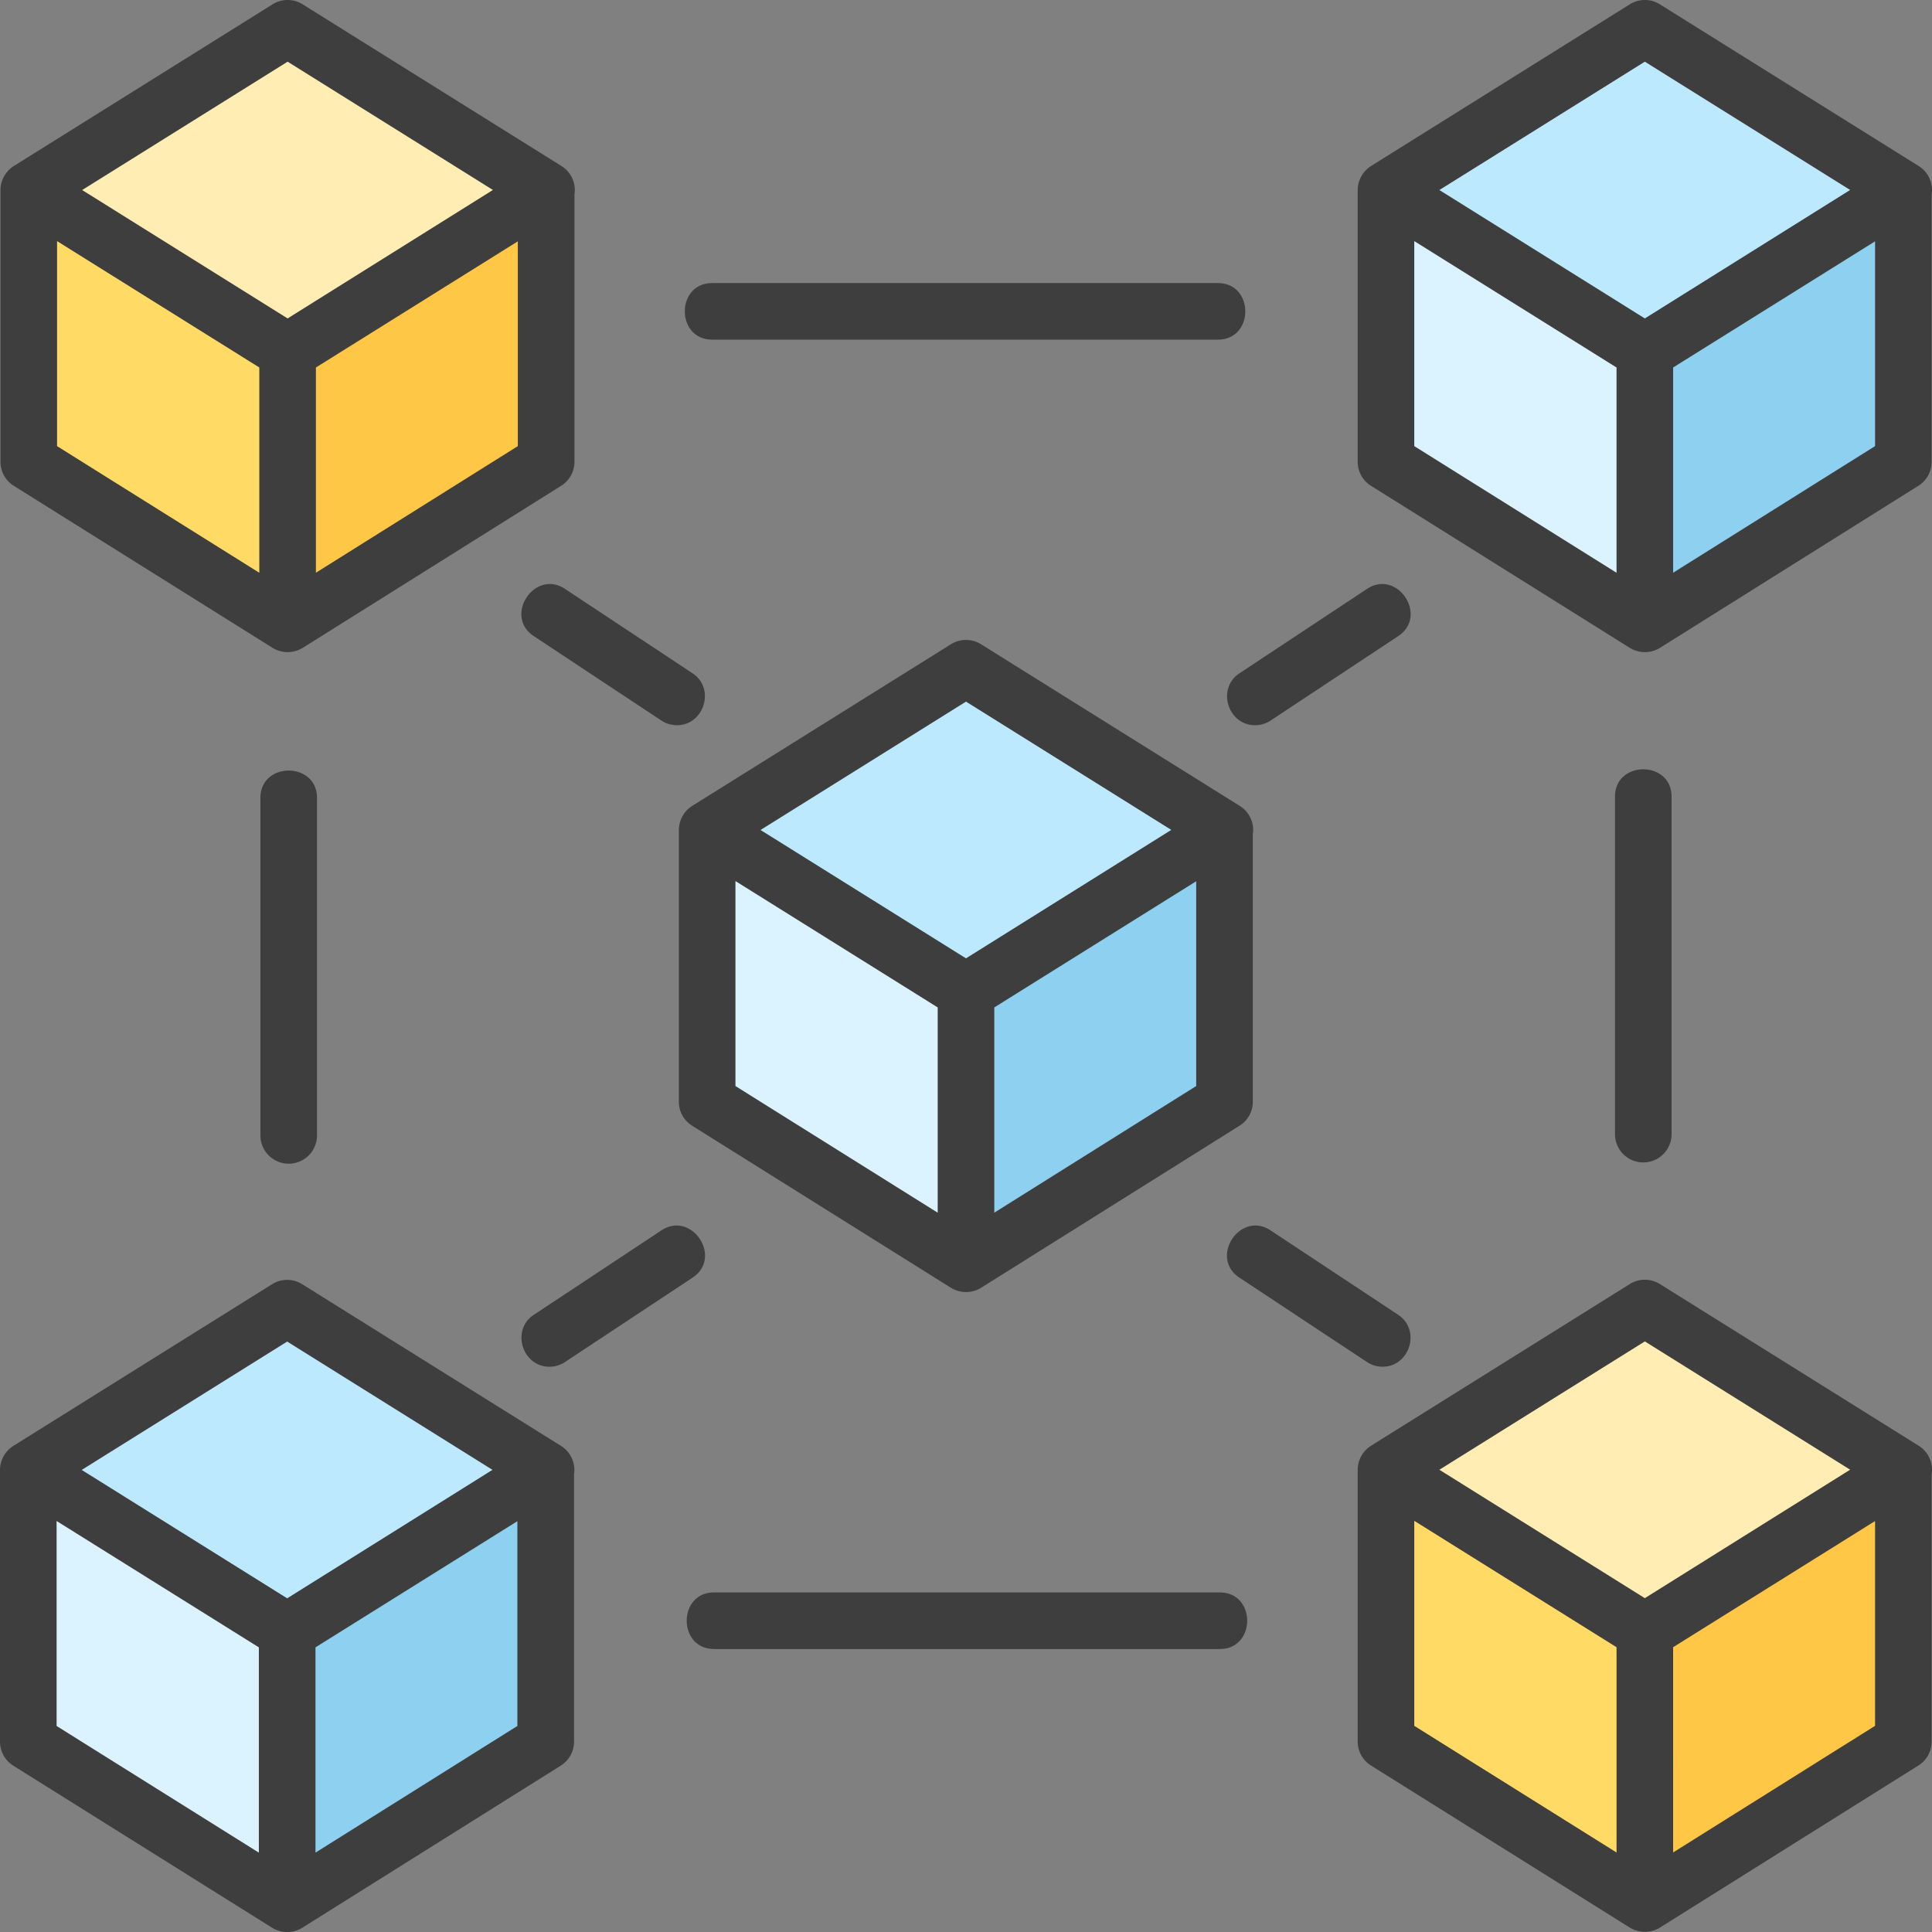
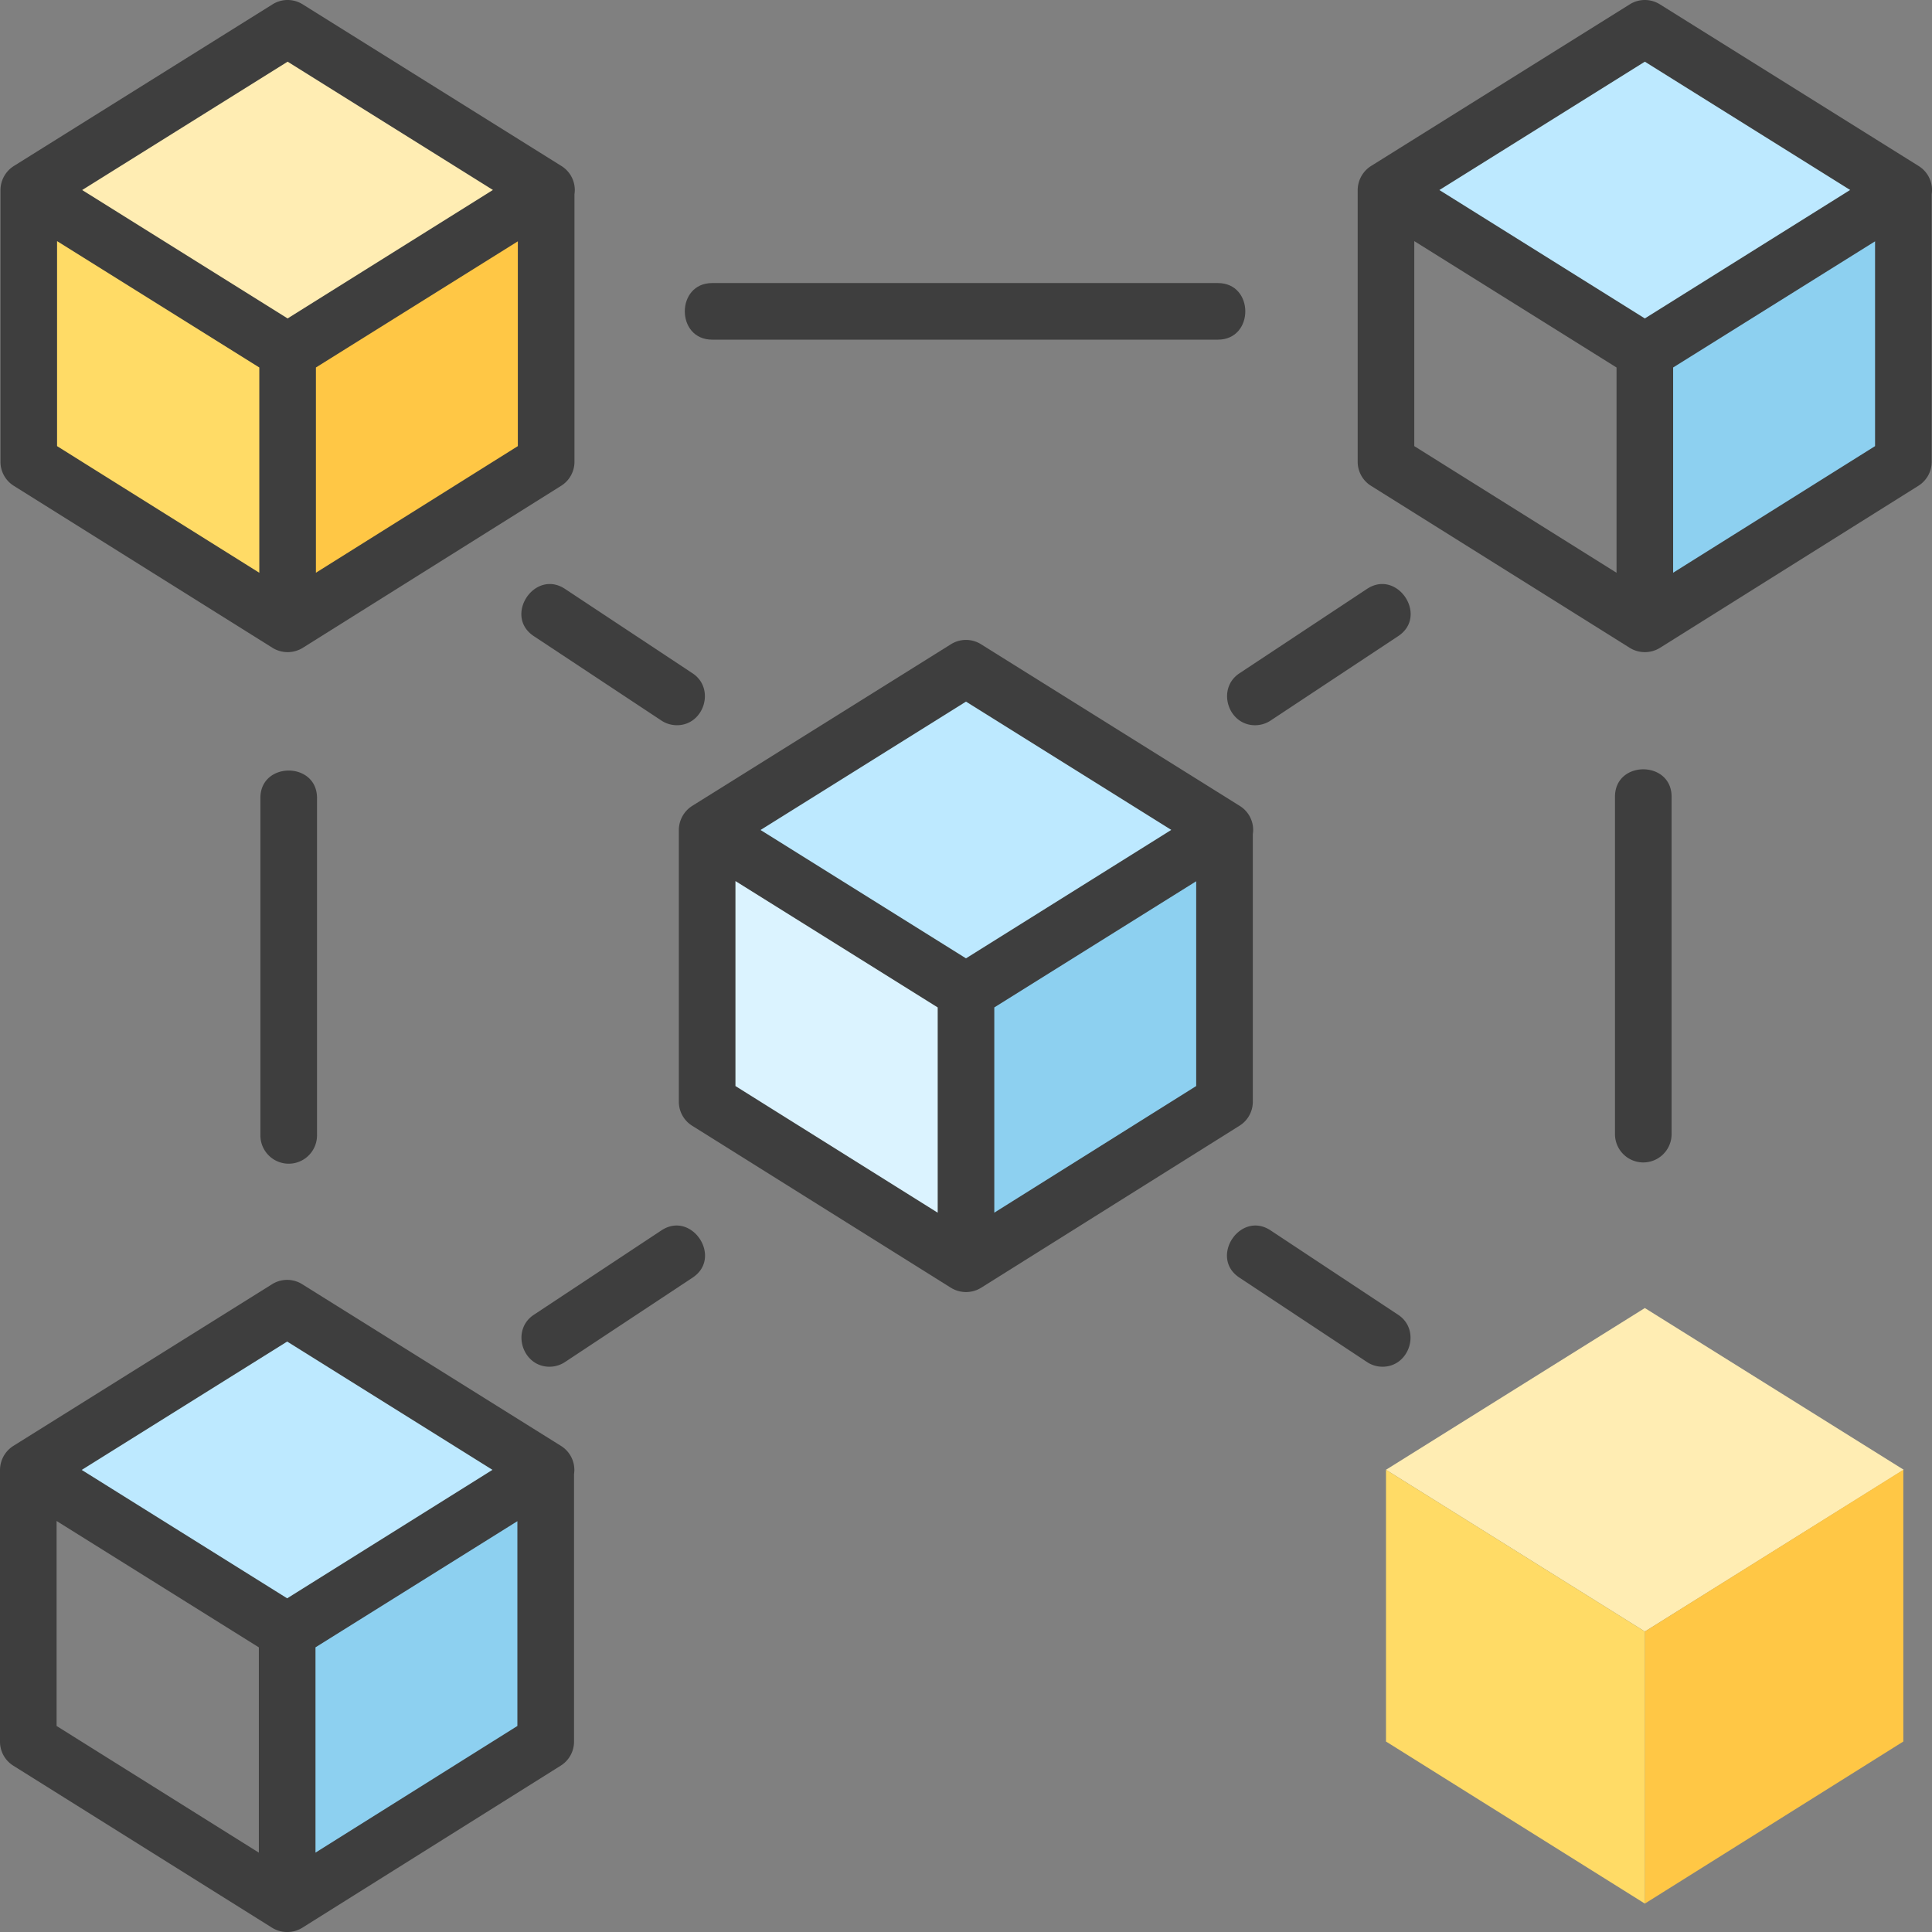
<svg xmlns="http://www.w3.org/2000/svg" width="400" height="400" viewBox="0 0 400 400">
  <rect x="0" y="0" width="400" height="400" fill="#808080" stroke="none" />
  <g id="blockchain" transform="translate(-0.5 -0.054)">
    <path id="Path_533" data-name="Path 533" d="M241.491,177.137,187.9,210.625l53.592,33.489,53.6-33.489Zm0,0" transform="translate(-40.992 -38.726)" fill="#bde9ff" />
    <path id="Path_534" data-name="Path 534" d="M310.006,276.252,256.48,309.814V253.481l53.525-33.489Zm0,0" transform="translate(-55.987 -48.1)" fill="#8dd0f0" />
    <path id="Path_535" data-name="Path 535" d="M187.9,276.252l53.592,33.562V253.481L187.9,219.992Zm0,0" transform="translate(-40.987 -48.1)" fill="#dbf3ff" />
    <path id="Path_539" data-name="Path 539" d="M421.392,7.555,367.8,41.043l53.6,33.489,53.592-33.489Zm0,0" transform="translate(-80.346 -1.641)" fill="#bde9ff" />
    <path id="Path_540" data-name="Path 540" d="M489.9,106.67l-53.522,33.562V83.9L489.9,50.41Zm0,0" transform="translate(-95.336 -11.007)" fill="#8dd0f0" />
-     <path id="Path_541" data-name="Path 541" d="M367.8,106.67l53.6,33.562V83.9L367.8,50.41Zm0,0" transform="translate(-80.346 -11.007)" fill="#dbf3ff" />
    <path id="Path_542" data-name="Path 542" d="M61.592,346.719,8,380.208l53.6,33.489,53.6-33.489Zm0,0" transform="translate(-1.638 -75.811)" fill="#bde9ff" />
    <path id="Path_543" data-name="Path 543" d="M130.107,445.834,76.582,479.4V423.063l53.525-33.489Zm0,0" transform="translate(-16.629 -85.188)" fill="#8dd0f0" />
-     <path id="Path_544" data-name="Path 544" d="M8,445.834l53.6,33.565V423.063L8,389.574Zm0,0" transform="translate(-1.638 -85.188)" fill="#dbf3ff" />
    <path id="Path_548" data-name="Path 548" d="M236.875,303.848a5.931,5.931,0,0,0,6.09-.073L296.49,270.21a5.857,5.857,0,0,0,2.747-4.963v-55.4a5.788,5.788,0,0,0,.07-.864,5.862,5.862,0,0,0-2.753-4.969l-53.6-33.489a5.861,5.861,0,0,0-6.212,0l-53.6,33.489A5.952,5.952,0,0,0,180.4,209v56.248a5.865,5.865,0,0,0,2.75,4.966l53.6,33.565C236.787,303.8,236.833,303.821,236.875,303.848Zm8.837-15.632V245.723l41.8-26.12V262Zm-5.861-105.808,42.506,26.56-42.506,26.593-42.533-26.575ZM192.12,219.56l41.874,26.163v42.5L192.12,262Zm0,0" transform="translate(-39.353 -37.092)" fill="#3e3e3e" />
    <path id="Path_550" data-name="Path 550" d="M363.047,100.631l53.6,33.565a5.956,5.956,0,0,0,6.221,0l53.525-33.565a5.857,5.857,0,0,0,2.747-4.963v-55.4a5.787,5.787,0,0,0,.07-.864,5.862,5.862,0,0,0-2.753-4.969L422.857.946a5.861,5.861,0,0,0-6.212,0L363.053,34.435A5.941,5.941,0,0,0,360.3,39.4v56.26A5.865,5.865,0,0,0,363.047,100.631Zm8.971-50.656,41.874,26.166v42.5L372.018,92.42Zm53.592,68.659V76.141l41.807-26.12v42.4ZM419.753,12.826l42.506,26.56-42.509,26.6L377.217,39.4Zm0,0" transform="translate(-78.706 -0.002)" fill="#3e3e3e" />
    <path id="Path_551" data-name="Path 551" d="M116.656,373.6l-53.6-33.489a5.861,5.861,0,0,0-6.212,0L3.253,373.6A5.942,5.942,0,0,0,.5,378.568v56.257A5.859,5.859,0,0,0,3.25,439.8l53.6,33.565a5.961,5.961,0,0,0,6.224,0L116.6,439.792a5.862,5.862,0,0,0,2.747-4.966v-55.4a6.133,6.133,0,0,0,.067-.858A5.862,5.862,0,0,0,116.656,373.6Zm-56.7-21.608,42.506,26.56-42.506,26.6L17.42,378.568ZM12.218,389.139l.931.583,40.943,25.583v42.5L12.218,431.581Zm53.6,68.662v-42.5l41.8-26.12v42.4Zm0,0" transform="translate(0 -74.182)" fill="#3e3e3e" />
    <path id="Path_553" data-name="Path 553" d="M187.649,86.769H292.355c7.561,0,7.561-11.718,0-11.718H187.649C180.091,75.051,180.091,86.769,187.649,86.769Zm0,0" transform="translate(-39.699 -16.393)" fill="#3e3e3e" />
-     <path id="Path_554" data-name="Path 554" d="M292.855,422.027H188.149c-7.558,0-7.558,11.722,0,11.722H292.855C300.416,433.749,300.416,422.027,292.855,422.027Zm0,0" transform="translate(-39.808 -92.281)" fill="#3e3e3e" />
    <path id="Path_555" data-name="Path 555" d="M428.473,209.586v69.862a5.859,5.859,0,0,0,11.719,0V209.586C440.191,202.025,428.473,202.025,428.473,209.586Zm0,0" transform="translate(-93.607 -44.584)" fill="#3e3e3e" />
    <path id="Path_556" data-name="Path 556" d="M69.492,209.918V279.78a5.861,5.861,0,0,0,11.722,0V209.918C81.214,202.357,69.492,202.357,69.492,209.918Zm0,0" transform="translate(-15.079 -44.656)" fill="#3e3e3e" />
    <path id="Path_557" data-name="Path 557" d="M354.637,155.826,328.227,173.3c-4.765,3.15-2.387,10.748,3.239,10.748a5.826,5.826,0,0,0,3.226-.974L361.1,165.6C367.406,161.43,360.941,151.653,354.637,155.826Zm0,0" transform="translate(-71.119 -33.842)" fill="#3e3e3e" />
    <path id="Path_558" data-name="Path 558" d="M167.642,183.072a5.819,5.819,0,0,0,3.226.974c5.623,0,8-7.6,3.239-10.748L147.7,155.826c-6.3-4.173-12.769,5.6-6.465,9.774Zm0,0" transform="translate(-30.216 -33.842)" fill="#3e3e3e" />
    <path id="Path_559" data-name="Path 559" d="M144.478,354.034a5.819,5.819,0,0,0,3.226-.974l26.41-17.469c6.306-4.17-.162-13.95-6.465-9.777l-26.41,17.472C136.474,346.436,138.855,354.034,144.478,354.034Zm0,0" transform="translate(-30.223 -71.014)" fill="#3e3e3e" />
    <path id="Path_560" data-name="Path 560" d="M328.22,335.588l26.41,17.472a5.819,5.819,0,0,0,3.226.974c5.623,0,8-7.6,3.239-10.748l-26.41-17.472C328.382,321.641,321.914,331.418,328.22,335.588Zm0,0" transform="translate(-71.112 -71.014)" fill="#3e3e3e" />
    <g id="Group_582" data-name="Group 582" transform="translate(0.593 0.054)">
      <path id="Path_561" data-name="Path 561" d="M421.392,7.555,367.8,41.043l53.6,33.489,53.592-33.489Zm0,0" transform="translate(-361.936 -1.694)" fill="#ffedb3" />
      <path id="Path_562" data-name="Path 562" d="M489.9,106.67l-53.522,33.562V83.9L489.9,50.41Zm0,0" transform="translate(-376.927 -11.061)" fill="#ffc745" />
      <path id="Path_563" data-name="Path 563" d="M367.8,106.67l53.6,33.562V83.9L367.8,50.41Zm0,0" transform="translate(-361.936 -11.061)" fill="#ffdb66" />
      <path id="Path_564" data-name="Path 564" d="M363.047,100.631l53.6,33.565a5.956,5.956,0,0,0,6.221,0l53.525-33.565a5.857,5.857,0,0,0,2.747-4.963v-55.4a5.787,5.787,0,0,0,.07-.864,5.862,5.862,0,0,0-2.753-4.969L422.857.946a5.861,5.861,0,0,0-6.212,0L363.053,34.435A5.941,5.941,0,0,0,360.3,39.4v56.26A5.865,5.865,0,0,0,363.047,100.631Zm8.971-50.656,41.874,26.166v42.5L372.018,92.42Zm53.592,68.659V76.141l41.807-26.12v42.4ZM419.753,12.826l42.506,26.56-42.509,26.6L377.217,39.4Zm0,0" transform="translate(-360.297 -0.056)" fill="#3e3e3e" />
    </g>
    <g id="Group_583" data-name="Group 583" transform="translate(281.591 265.007)">
      <path id="Path_561-2" data-name="Path 561" d="M421.392,7.555,367.8,41.043l53.6,33.489,53.592-33.489Zm0,0" transform="translate(-361.936 -1.694)" fill="#ffedb3" />
      <path id="Path_562-2" data-name="Path 562" d="M489.9,106.67l-53.522,33.562V83.9L489.9,50.41Zm0,0" transform="translate(-376.927 -11.061)" fill="#ffc745" />
      <path id="Path_563-2" data-name="Path 563" d="M367.8,106.67l53.6,33.562V83.9L367.8,50.41Zm0,0" transform="translate(-361.936 -11.061)" fill="#ffdb66" />
-       <path id="Path_564-2" data-name="Path 564" d="M363.047,100.631l53.6,33.565a5.956,5.956,0,0,0,6.221,0l53.525-33.565a5.857,5.857,0,0,0,2.747-4.963v-55.4a5.787,5.787,0,0,0,.07-.864,5.862,5.862,0,0,0-2.753-4.969L422.857.946a5.861,5.861,0,0,0-6.212,0L363.053,34.435A5.941,5.941,0,0,0,360.3,39.4v56.26A5.865,5.865,0,0,0,363.047,100.631Zm8.971-50.656,41.874,26.166v42.5L372.018,92.42Zm53.592,68.659V76.141l41.807-26.12v42.4ZM419.753,12.826l42.506,26.56-42.509,26.6L377.217,39.4Zm0,0" transform="translate(-360.297 -0.056)" fill="#3e3e3e" />
    </g>
  </g>
</svg>